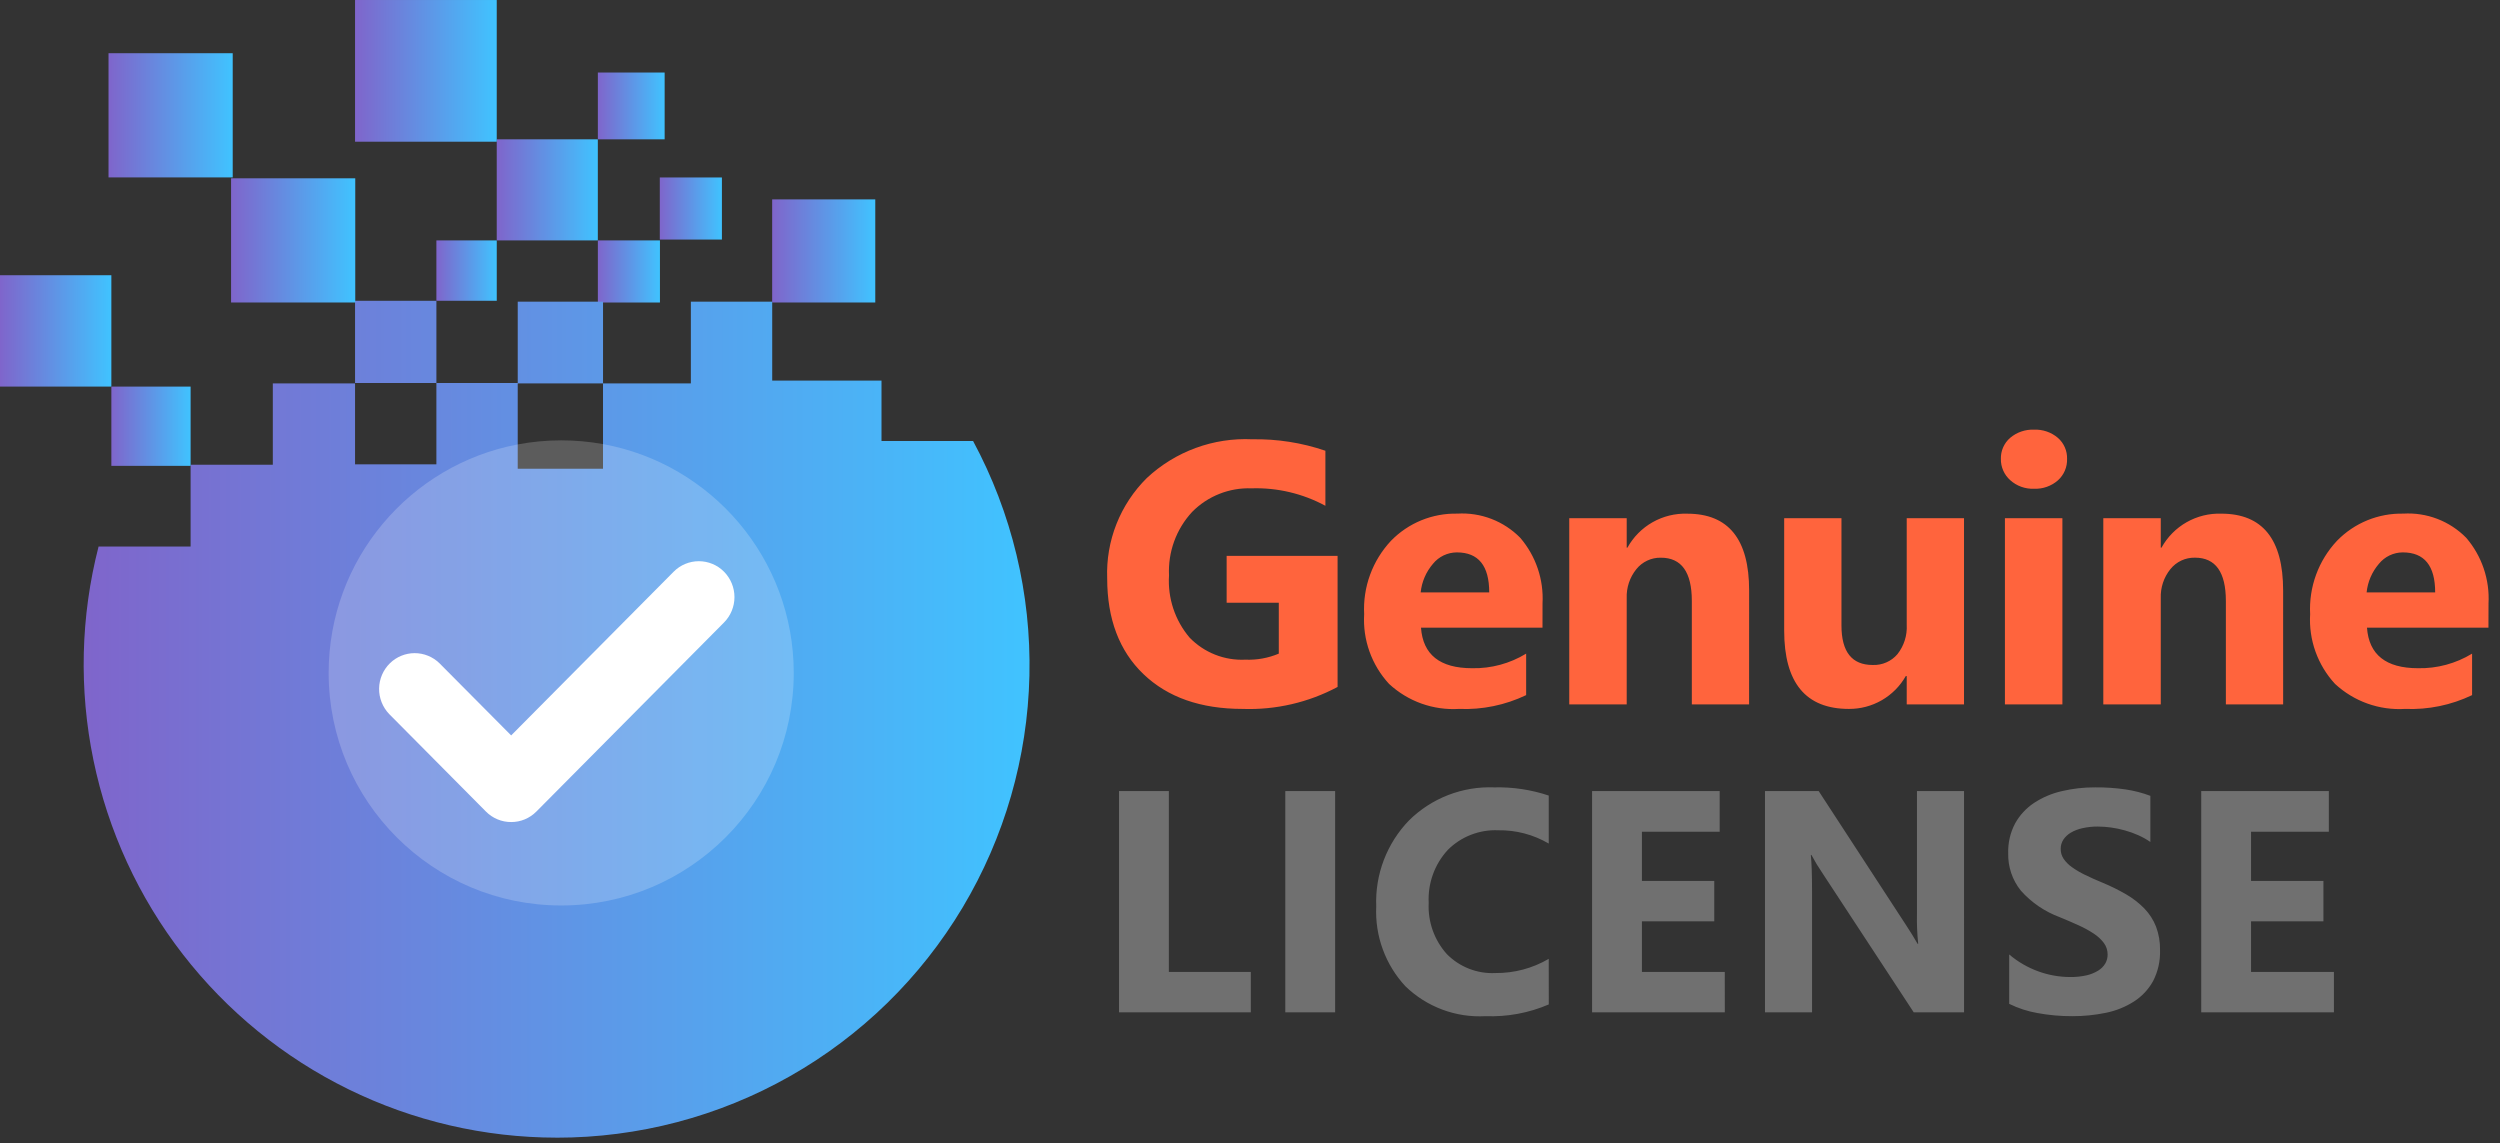
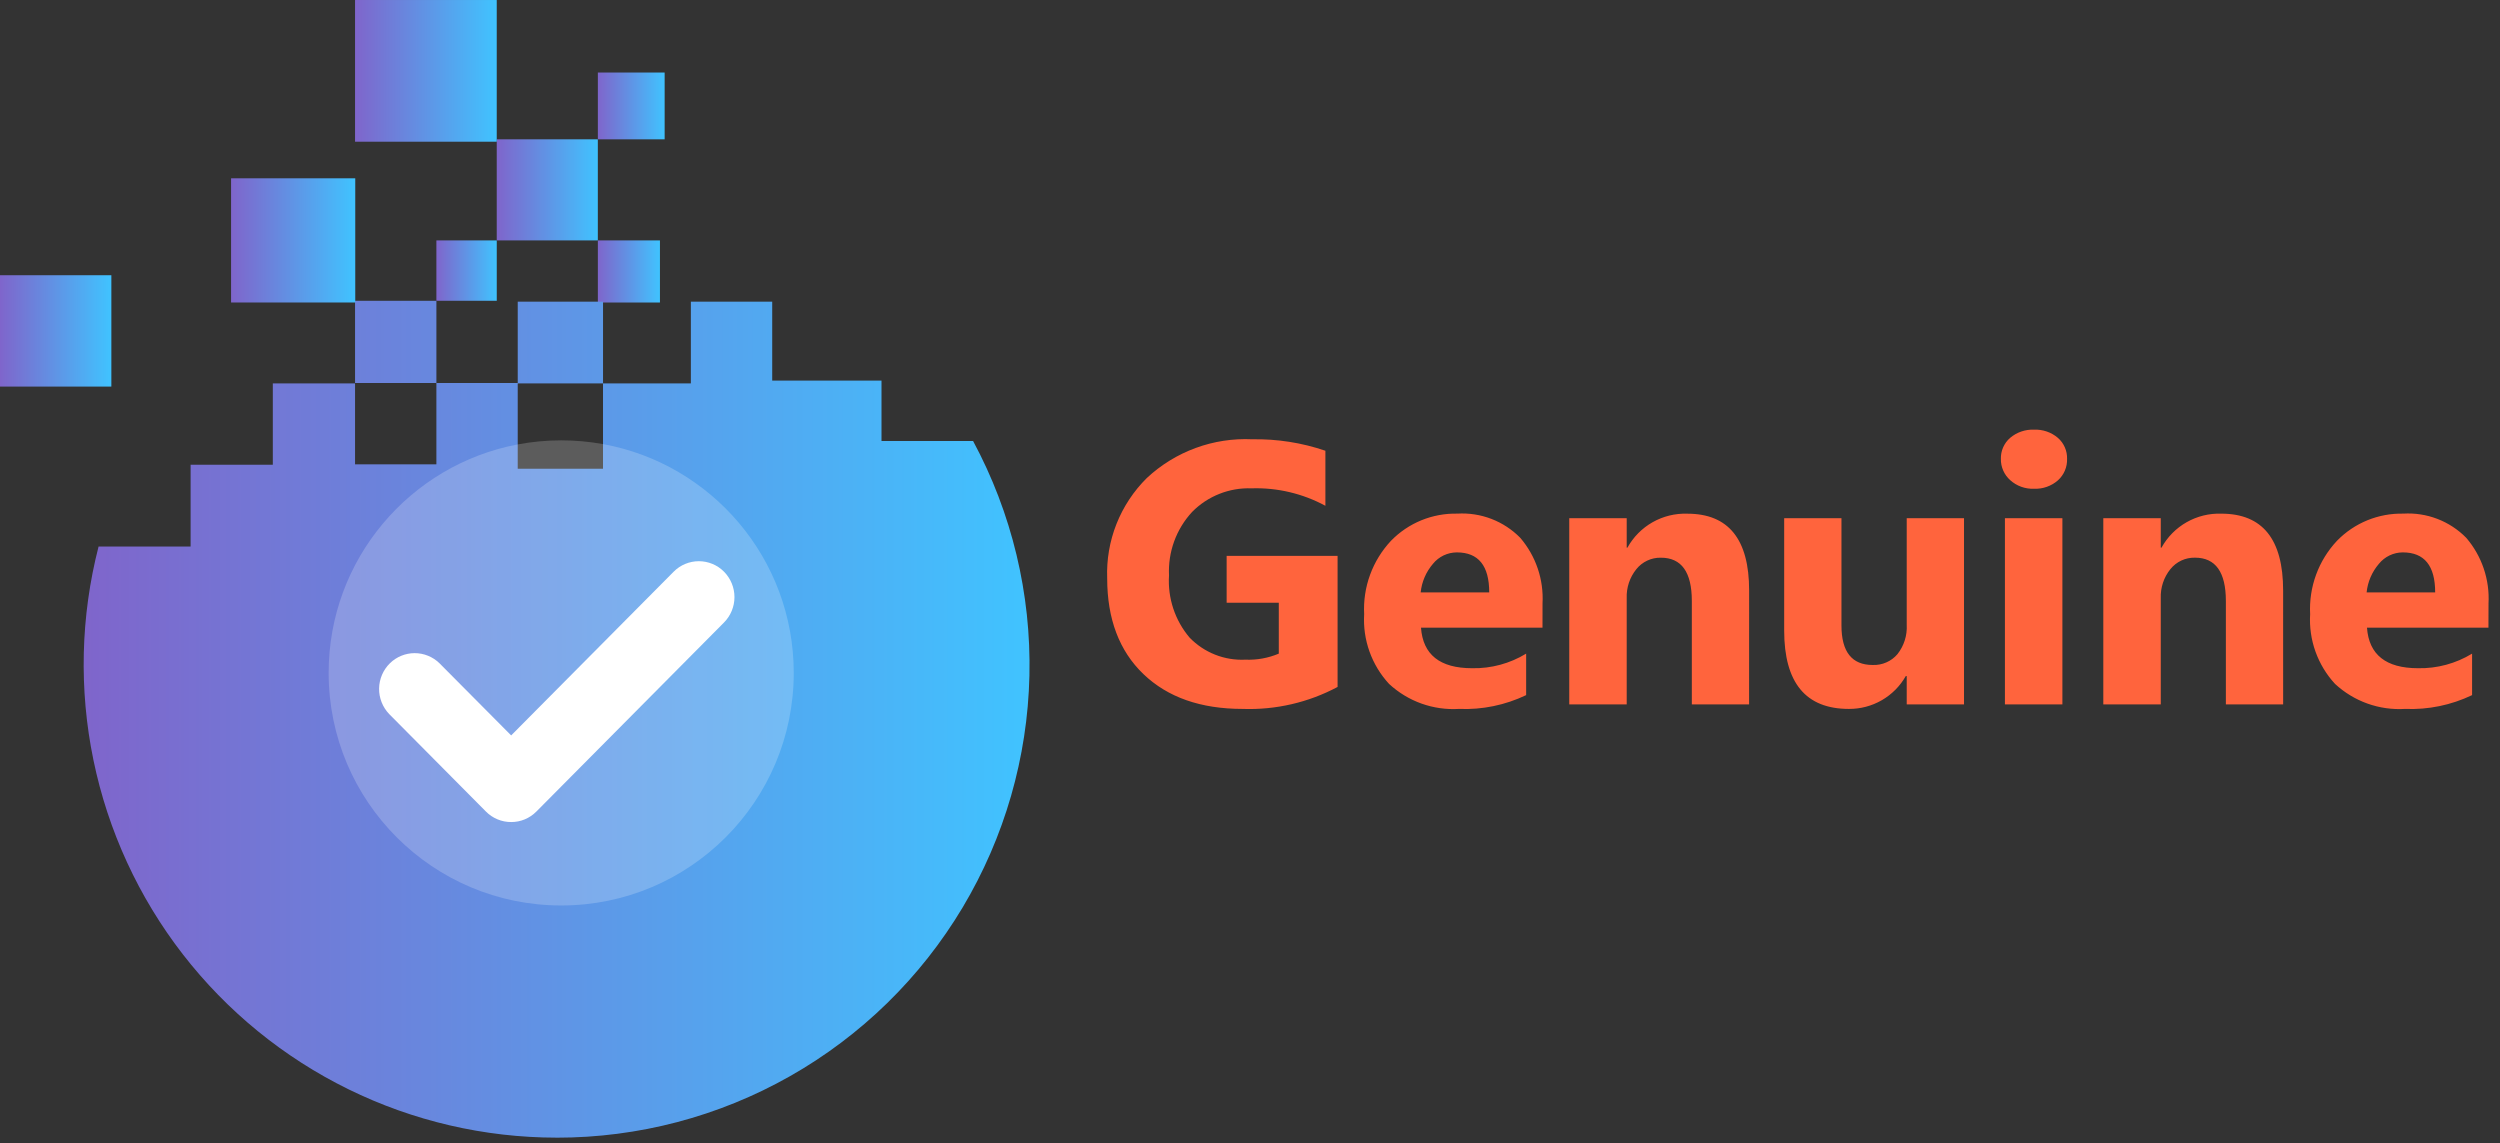
<svg xmlns="http://www.w3.org/2000/svg" width="164" height="75" viewBox="0 0 164 75" fill="none">
  <rect x="0" y="0" width="164" height="75" fill="#333333" stroke="none" />
  <path d="M43.292 15.771H39.219V19.845H43.292V15.771Z" fill="url(#paint0_linear_203_533)" />
-   <path d="M47.357 11.642H43.283V15.715H47.357V11.642Z" fill="url(#paint1_linear_203_533)" />
-   <path d="M39.217 9.139H32.586V15.771H39.217V9.139Z" fill="url(#paint2_linear_203_533)" />
-   <path d="M15.266 3.491H7.119V11.638H15.266V3.491Z" fill="url(#paint3_linear_203_533)" />
+   <path d="M39.217 9.139H32.586V15.771H39.217V9.139" fill="url(#paint2_linear_203_533)" />
  <path d="M32.586 0.001H23.291V9.296H32.586V0.001Z" fill="url(#paint4_linear_203_533)" />
  <path d="M43.6 4.758H39.219V9.14H43.6V4.758Z" fill="url(#paint5_linear_203_533)" />
-   <path d="M57.418 13.08H50.654V19.844H57.418V13.08Z" fill="url(#paint6_linear_203_533)" />
  <path d="M36.506 74.63C31.773 74.626 27.103 73.54 22.854 71.454C18.605 69.368 14.889 66.339 11.99 62.597C9.092 58.855 7.087 54.5 6.13 49.864C5.173 45.229 5.288 40.436 6.467 35.852H12.504V30.487H17.897V25.153H23.291V30.46H28.627V25.125H23.291V19.76H21.9V19.732H28.628V25.125H33.963V19.79H39.559V25.153H45.321V19.79H50.657V24.967H57.827V28.929H63.834C66.377 33.654 67.651 38.959 67.53 44.324C67.409 49.689 65.898 54.931 63.144 59.537C60.39 64.143 56.488 67.955 51.819 70.601C47.15 73.247 41.875 74.636 36.508 74.632L36.506 74.63ZM39.557 25.152H33.962V30.748H39.557V25.153V25.152Z" fill="url(#paint7_linear_203_533)" />
  <path d="M23.305 11.697H15.158V19.844H23.305V11.697Z" fill="url(#paint8_linear_203_533)" />
-   <path d="M12.504 25.361H7.305V30.56H12.504V25.361Z" fill="url(#paint9_linear_203_533)" />
  <path d="M7.305 18.055H0V25.36H7.305V18.055Z" fill="url(#paint10_linear_203_533)" />
  <path d="M32.587 15.771H28.627V19.731H32.587V15.771Z" fill="url(#paint11_linear_203_533)" />
  <path opacity="0.2" d="M52.07 44.143C52.07 52.568 45.24 59.399 36.814 59.399C28.389 59.399 21.559 52.568 21.559 44.143C21.559 36.693 26.899 30.489 33.961 29.154C34.885 28.979 35.839 28.887 36.814 28.887C37.749 28.887 38.663 28.971 39.551 29.132C46.671 30.422 52.07 36.652 52.07 44.143Z" fill="white" />
  <path d="M33.53 53.926C33.223 53.927 32.918 53.867 32.635 53.748C32.351 53.63 32.094 53.457 31.878 53.238L25.526 46.837C25.096 46.387 24.86 45.786 24.869 45.163C24.879 44.54 25.134 43.946 25.578 43.51C26.012 43.085 26.595 42.847 27.201 42.846C27.808 42.846 28.392 43.083 28.826 43.506L33.532 48.244L44.192 37.504C44.409 37.286 44.666 37.112 44.949 36.994C45.233 36.876 45.537 36.815 45.844 36.815C46.152 36.815 46.456 36.876 46.739 36.994C47.023 37.112 47.28 37.286 47.496 37.504C47.935 37.947 48.181 38.546 48.181 39.17C48.181 39.793 47.935 40.392 47.496 40.835L35.182 53.241C34.966 53.459 34.709 53.632 34.425 53.75C34.141 53.868 33.837 53.928 33.53 53.926V53.926Z" fill="white" />
-   <path d="M82.052 66.408H73.408V51.895H76.677V63.757H82.052V66.408ZM87.585 66.408H84.316V51.895H87.585V66.408ZM101.6 65.89C100.291 66.453 98.874 66.716 97.45 66.661C96.486 66.715 95.521 66.568 94.617 66.23C93.712 65.892 92.887 65.371 92.194 64.698C91.543 63.997 91.038 63.174 90.71 62.275C90.381 61.377 90.236 60.422 90.281 59.466C90.239 58.428 90.407 57.392 90.777 56.421C91.147 55.45 91.71 54.565 92.432 53.818C93.165 53.094 94.038 52.529 94.998 52.156C95.958 51.783 96.984 51.612 98.014 51.652C99.23 51.621 100.443 51.803 101.597 52.189V55.337C100.591 54.747 99.443 54.446 98.277 54.466C97.669 54.44 97.062 54.541 96.495 54.762C95.927 54.982 95.412 55.318 94.981 55.748C94.55 56.215 94.216 56.763 94 57.361C93.784 57.958 93.69 58.593 93.722 59.227C93.66 60.458 94.085 61.664 94.907 62.583C95.32 63.004 95.818 63.333 96.367 63.548C96.917 63.764 97.505 63.861 98.095 63.832C99.325 63.844 100.535 63.522 101.597 62.901L101.6 65.89ZM113.148 66.408H104.441V51.895H112.811V54.56H107.71V57.788H112.456V60.44H107.71V63.76H113.145L113.148 66.408ZM128.842 66.408H125.54L119.559 57.289C119.295 56.901 119.051 56.499 118.83 56.085H118.79C118.843 56.598 118.87 57.38 118.87 58.433V66.408H115.783V51.895H119.306L125.065 60.73C125.328 61.129 125.571 61.523 125.793 61.915H125.834C125.764 61.253 125.738 60.587 125.753 59.921V51.895H128.84L128.842 66.408ZM131.803 65.852V62.613C132.369 63.094 133.017 63.47 133.716 63.723C134.384 63.966 135.089 64.091 135.8 64.093C136.163 64.099 136.525 64.061 136.878 63.982C137.15 63.921 137.41 63.815 137.647 63.669C137.837 63.554 137.995 63.394 138.108 63.204C138.209 63.026 138.261 62.826 138.26 62.622C138.263 62.349 138.178 62.083 138.017 61.863C137.833 61.62 137.607 61.411 137.351 61.245C137.034 61.036 136.7 60.854 136.353 60.699C135.969 60.524 135.554 60.345 135.108 60.163C134.134 59.801 133.264 59.207 132.573 58.432C132.01 57.734 131.714 56.858 131.738 55.962C131.719 55.284 131.876 54.613 132.193 54.014C132.493 53.474 132.919 53.014 133.433 52.672C133.989 52.308 134.606 52.046 135.254 51.899C135.971 51.73 136.704 51.647 137.44 51.651C138.112 51.645 138.784 51.691 139.449 51.788C140.001 51.87 140.542 52.011 141.064 52.207V55.234C140.814 55.061 140.548 54.913 140.27 54.789C139.982 54.661 139.685 54.554 139.381 54.471C139.084 54.387 138.781 54.325 138.475 54.283C138.192 54.244 137.906 54.224 137.62 54.222C137.28 54.219 136.94 54.255 136.608 54.329C136.338 54.386 136.078 54.486 135.839 54.625C135.644 54.74 135.478 54.897 135.353 55.086C135.239 55.265 135.179 55.474 135.182 55.688C135.178 55.92 135.246 56.147 135.374 56.34C135.523 56.553 135.708 56.738 135.92 56.887C136.192 57.08 136.48 57.249 136.781 57.393C137.118 57.558 137.499 57.729 137.924 57.904C138.463 58.126 138.985 58.385 139.488 58.678C139.924 58.931 140.324 59.243 140.677 59.604C141.004 59.944 141.262 60.345 141.435 60.784C141.62 61.277 141.709 61.801 141.698 62.327C141.722 63.035 141.564 63.737 141.238 64.367C140.938 64.907 140.509 65.365 139.988 65.699C139.427 66.056 138.804 66.307 138.152 66.439C137.424 66.59 136.683 66.664 135.94 66.661C135.179 66.664 134.419 66.596 133.67 66.459C133.021 66.347 132.392 66.142 131.802 65.852H131.803ZM153.105 66.408H144.4V51.895H152.771V54.56H147.669V57.788H152.416V60.44H147.669V63.76H153.105V66.408Z" fill="#707070" />
  <path d="M87.745 45.064C85.833 46.084 83.686 46.581 81.52 46.505C78.767 46.505 76.598 45.744 75.011 44.223C73.424 42.701 72.631 40.604 72.631 37.93C72.586 36.715 72.793 35.502 73.241 34.371C73.689 33.24 74.367 32.214 75.232 31.358C76.157 30.494 77.246 29.824 78.434 29.388C79.622 28.951 80.886 28.757 82.15 28.817C83.78 28.788 85.403 29.042 86.946 29.569V33.18C85.462 32.376 83.79 31.981 82.103 32.035C81.379 32.008 80.658 32.132 79.986 32.4C79.313 32.667 78.704 33.072 78.197 33.589C77.682 34.147 77.283 34.802 77.024 35.516C76.765 36.23 76.651 36.988 76.688 37.746C76.592 39.232 77.077 40.697 78.041 41.831C78.513 42.317 79.083 42.698 79.714 42.947C80.344 43.196 81.02 43.307 81.697 43.274C82.448 43.306 83.197 43.17 83.889 42.878V39.541H80.468V36.464H87.745V45.064ZM101.188 41.175H93.217C93.344 42.948 94.462 43.835 96.569 43.835C97.818 43.861 99.048 43.529 100.115 42.878V45.6C98.743 46.257 97.232 46.568 95.713 46.505C94.877 46.556 94.039 46.437 93.25 46.155C92.461 45.873 91.738 45.434 91.123 44.865C90.557 44.252 90.12 43.53 89.839 42.744C89.558 41.958 89.439 41.124 89.489 40.29C89.443 39.41 89.575 38.529 89.879 37.7C90.182 36.872 90.65 36.114 91.254 35.471C91.817 34.893 92.493 34.437 93.24 34.131C93.987 33.826 94.789 33.677 95.596 33.694C96.358 33.648 97.122 33.765 97.835 34.039C98.548 34.313 99.194 34.736 99.729 35.281C100.752 36.475 101.276 38.017 101.19 39.587L101.188 41.175ZM97.693 38.861C97.693 37.111 96.986 36.237 95.57 36.237C95.269 36.238 94.972 36.306 94.701 36.435C94.43 36.565 94.191 36.754 94.001 36.988C93.548 37.516 93.267 38.169 93.196 38.861H97.693ZM114.74 46.209H110.984V39.422C110.984 37.531 110.307 36.585 108.954 36.585C108.646 36.579 108.341 36.643 108.062 36.774C107.783 36.904 107.537 37.096 107.344 37.337C106.91 37.876 106.685 38.553 106.712 39.245V46.209H102.943V33.994H106.712V35.926H106.759C107.145 35.229 107.716 34.651 108.409 34.258C109.102 33.865 109.891 33.671 110.687 33.698C113.391 33.698 114.743 35.376 114.743 38.732L114.74 46.209ZM128.839 46.209H125.081V44.348H125.021C124.647 45.007 124.104 45.554 123.448 45.933C122.792 46.312 122.046 46.51 121.288 46.505C118.457 46.505 117.042 44.791 117.042 41.364V33.994H120.8V41.032C120.8 42.76 121.483 43.623 122.851 43.623C123.157 43.635 123.463 43.577 123.743 43.454C124.024 43.331 124.274 43.146 124.473 42.913C124.903 42.367 125.119 41.683 125.081 40.989V33.994H128.839V46.209ZM133.429 32.062C132.854 32.085 132.293 31.882 131.866 31.496C131.671 31.321 131.516 31.107 131.411 30.867C131.306 30.628 131.253 30.368 131.258 30.106C131.25 29.845 131.301 29.585 131.406 29.346C131.511 29.107 131.668 28.894 131.866 28.723C132.301 28.354 132.859 28.163 133.429 28.186C134.001 28.161 134.561 28.352 134.997 28.723C135.194 28.895 135.35 29.108 135.454 29.347C135.558 29.586 135.608 29.846 135.6 30.106C135.608 30.37 135.558 30.633 135.454 30.876C135.35 31.119 135.194 31.336 134.997 31.513C134.565 31.89 134.005 32.086 133.432 32.062H133.429ZM135.293 46.209H131.523V33.994H135.293V46.209ZM149.774 46.209H146.017V39.422C146.017 37.529 145.341 36.583 143.989 36.583C143.681 36.577 143.376 36.641 143.096 36.771C142.817 36.902 142.572 37.094 142.379 37.334C141.944 37.873 141.72 38.551 141.747 39.243V46.209H137.977V33.994H141.747V35.926H141.794C142.179 35.229 142.749 34.652 143.441 34.258C144.134 33.864 144.921 33.67 145.717 33.696C148.421 33.696 149.773 35.374 149.773 38.73L149.774 46.209ZM163.242 41.175H155.274C155.401 42.948 156.518 43.835 158.626 43.835C159.874 43.86 161.103 43.528 162.169 42.878V45.6C160.798 46.257 159.288 46.567 157.769 46.505C156.933 46.556 156.095 46.437 155.306 46.155C154.517 45.873 153.794 45.434 153.179 44.865C152.613 44.252 152.176 43.53 151.895 42.744C151.614 41.958 151.495 41.124 151.545 40.29C151.499 39.41 151.632 38.529 151.935 37.7C152.238 36.872 152.706 36.114 153.311 35.471C153.874 34.893 154.55 34.437 155.297 34.131C156.044 33.826 156.845 33.677 157.652 33.694C158.415 33.648 159.178 33.765 159.891 34.039C160.604 34.313 161.25 34.736 161.785 35.281C162.808 36.475 163.332 38.017 163.247 39.587L163.242 41.175ZM159.747 38.861C159.747 37.111 159.04 36.237 157.624 36.237C157.323 36.238 157.026 36.306 156.755 36.435C156.484 36.565 156.245 36.754 156.055 36.988C155.602 37.516 155.321 38.169 155.25 38.861H159.747Z" fill="#FF643D" />
  <defs>
    <linearGradient id="paint0_linear_203_533" x1="39.219" y1="17.808" x2="43.292" y2="17.808" gradientUnits="userSpaceOnUse">
      <stop stop-color="#7F65CB" />
      <stop offset="1" stop-color="#40C3FF" />
    </linearGradient>
    <linearGradient id="paint1_linear_203_533" x1="43.283" y1="13.678" x2="47.357" y2="13.678" gradientUnits="userSpaceOnUse">
      <stop stop-color="#7F65CB" />
      <stop offset="1" stop-color="#40C3FF" />
    </linearGradient>
    <linearGradient id="paint2_linear_203_533" x1="32.586" y1="12.455" x2="39.217" y2="12.455" gradientUnits="userSpaceOnUse">
      <stop stop-color="#7F65CB" />
      <stop offset="1" stop-color="#40C3FF" />
    </linearGradient>
    <linearGradient id="paint3_linear_203_533" x1="7.119" y1="7.565" x2="15.266" y2="7.565" gradientUnits="userSpaceOnUse">
      <stop stop-color="#7F65CB" />
      <stop offset="1" stop-color="#40C3FF" />
    </linearGradient>
    <linearGradient id="paint4_linear_203_533" x1="23.291" y1="4.648" x2="32.586" y2="4.648" gradientUnits="userSpaceOnUse">
      <stop stop-color="#7F65CB" />
      <stop offset="1" stop-color="#40C3FF" />
    </linearGradient>
    <linearGradient id="paint5_linear_203_533" x1="39.219" y1="6.949" x2="43.6" y2="6.949" gradientUnits="userSpaceOnUse">
      <stop stop-color="#7F65CB" />
      <stop offset="1" stop-color="#40C3FF" />
    </linearGradient>
    <linearGradient id="paint6_linear_203_533" x1="50.654" y1="16.462" x2="57.418" y2="16.462" gradientUnits="userSpaceOnUse">
      <stop stop-color="#7F65CB" />
      <stop offset="1" stop-color="#40C3FF" />
    </linearGradient>
    <linearGradient id="paint7_linear_203_533" x1="5.488" y1="47.182" x2="67.538" y2="47.182" gradientUnits="userSpaceOnUse">
      <stop stop-color="#7F65CB" />
      <stop offset="1" stop-color="#40C3FF" />
    </linearGradient>
    <linearGradient id="paint8_linear_203_533" x1="15.158" y1="15.771" x2="23.305" y2="15.771" gradientUnits="userSpaceOnUse">
      <stop stop-color="#7F65CB" />
      <stop offset="1" stop-color="#40C3FF" />
    </linearGradient>
    <linearGradient id="paint9_linear_203_533" x1="7.305" y1="27.96" x2="12.504" y2="27.96" gradientUnits="userSpaceOnUse">
      <stop stop-color="#7F65CB" />
      <stop offset="1" stop-color="#40C3FF" />
    </linearGradient>
    <linearGradient id="paint10_linear_203_533" x1="0" y1="21.708" x2="7.305" y2="21.708" gradientUnits="userSpaceOnUse">
      <stop stop-color="#7F65CB" />
      <stop offset="1" stop-color="#40C3FF" />
    </linearGradient>
    <linearGradient id="paint11_linear_203_533" x1="28.627" y1="17.751" x2="32.587" y2="17.751" gradientUnits="userSpaceOnUse">
      <stop stop-color="#7F65CB" />
      <stop offset="1" stop-color="#40C3FF" />
    </linearGradient>
  </defs>
</svg>